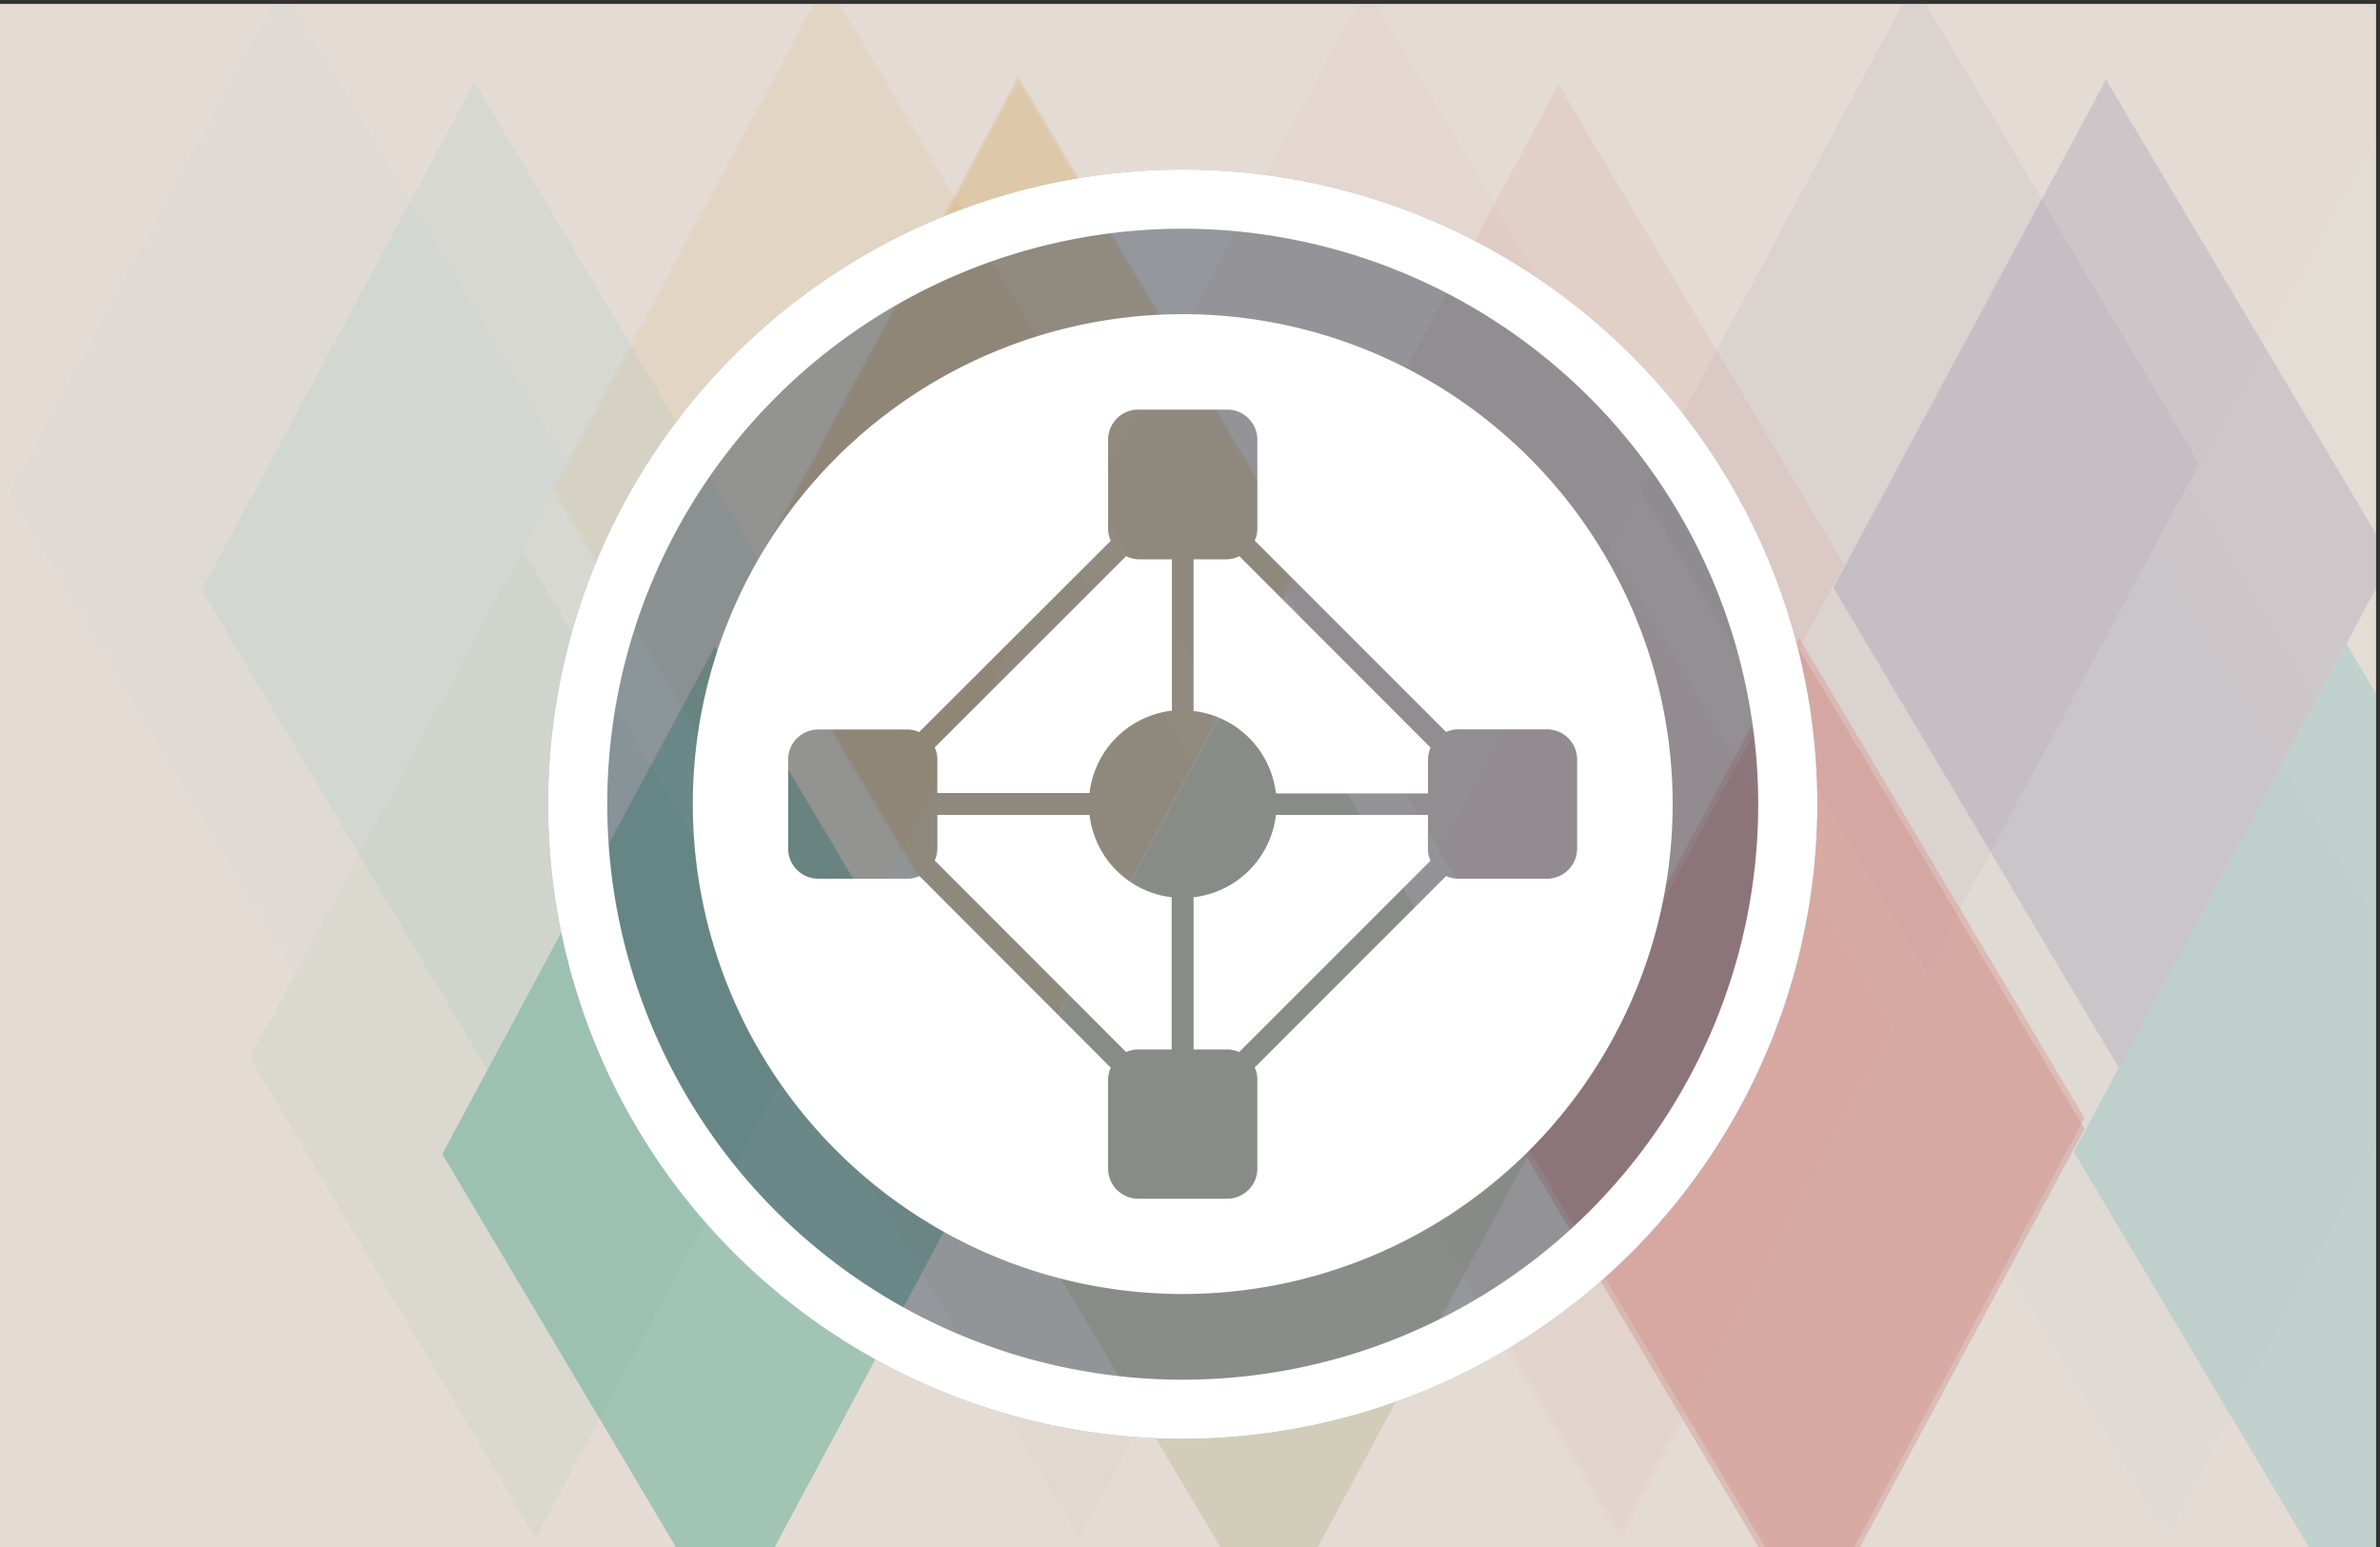
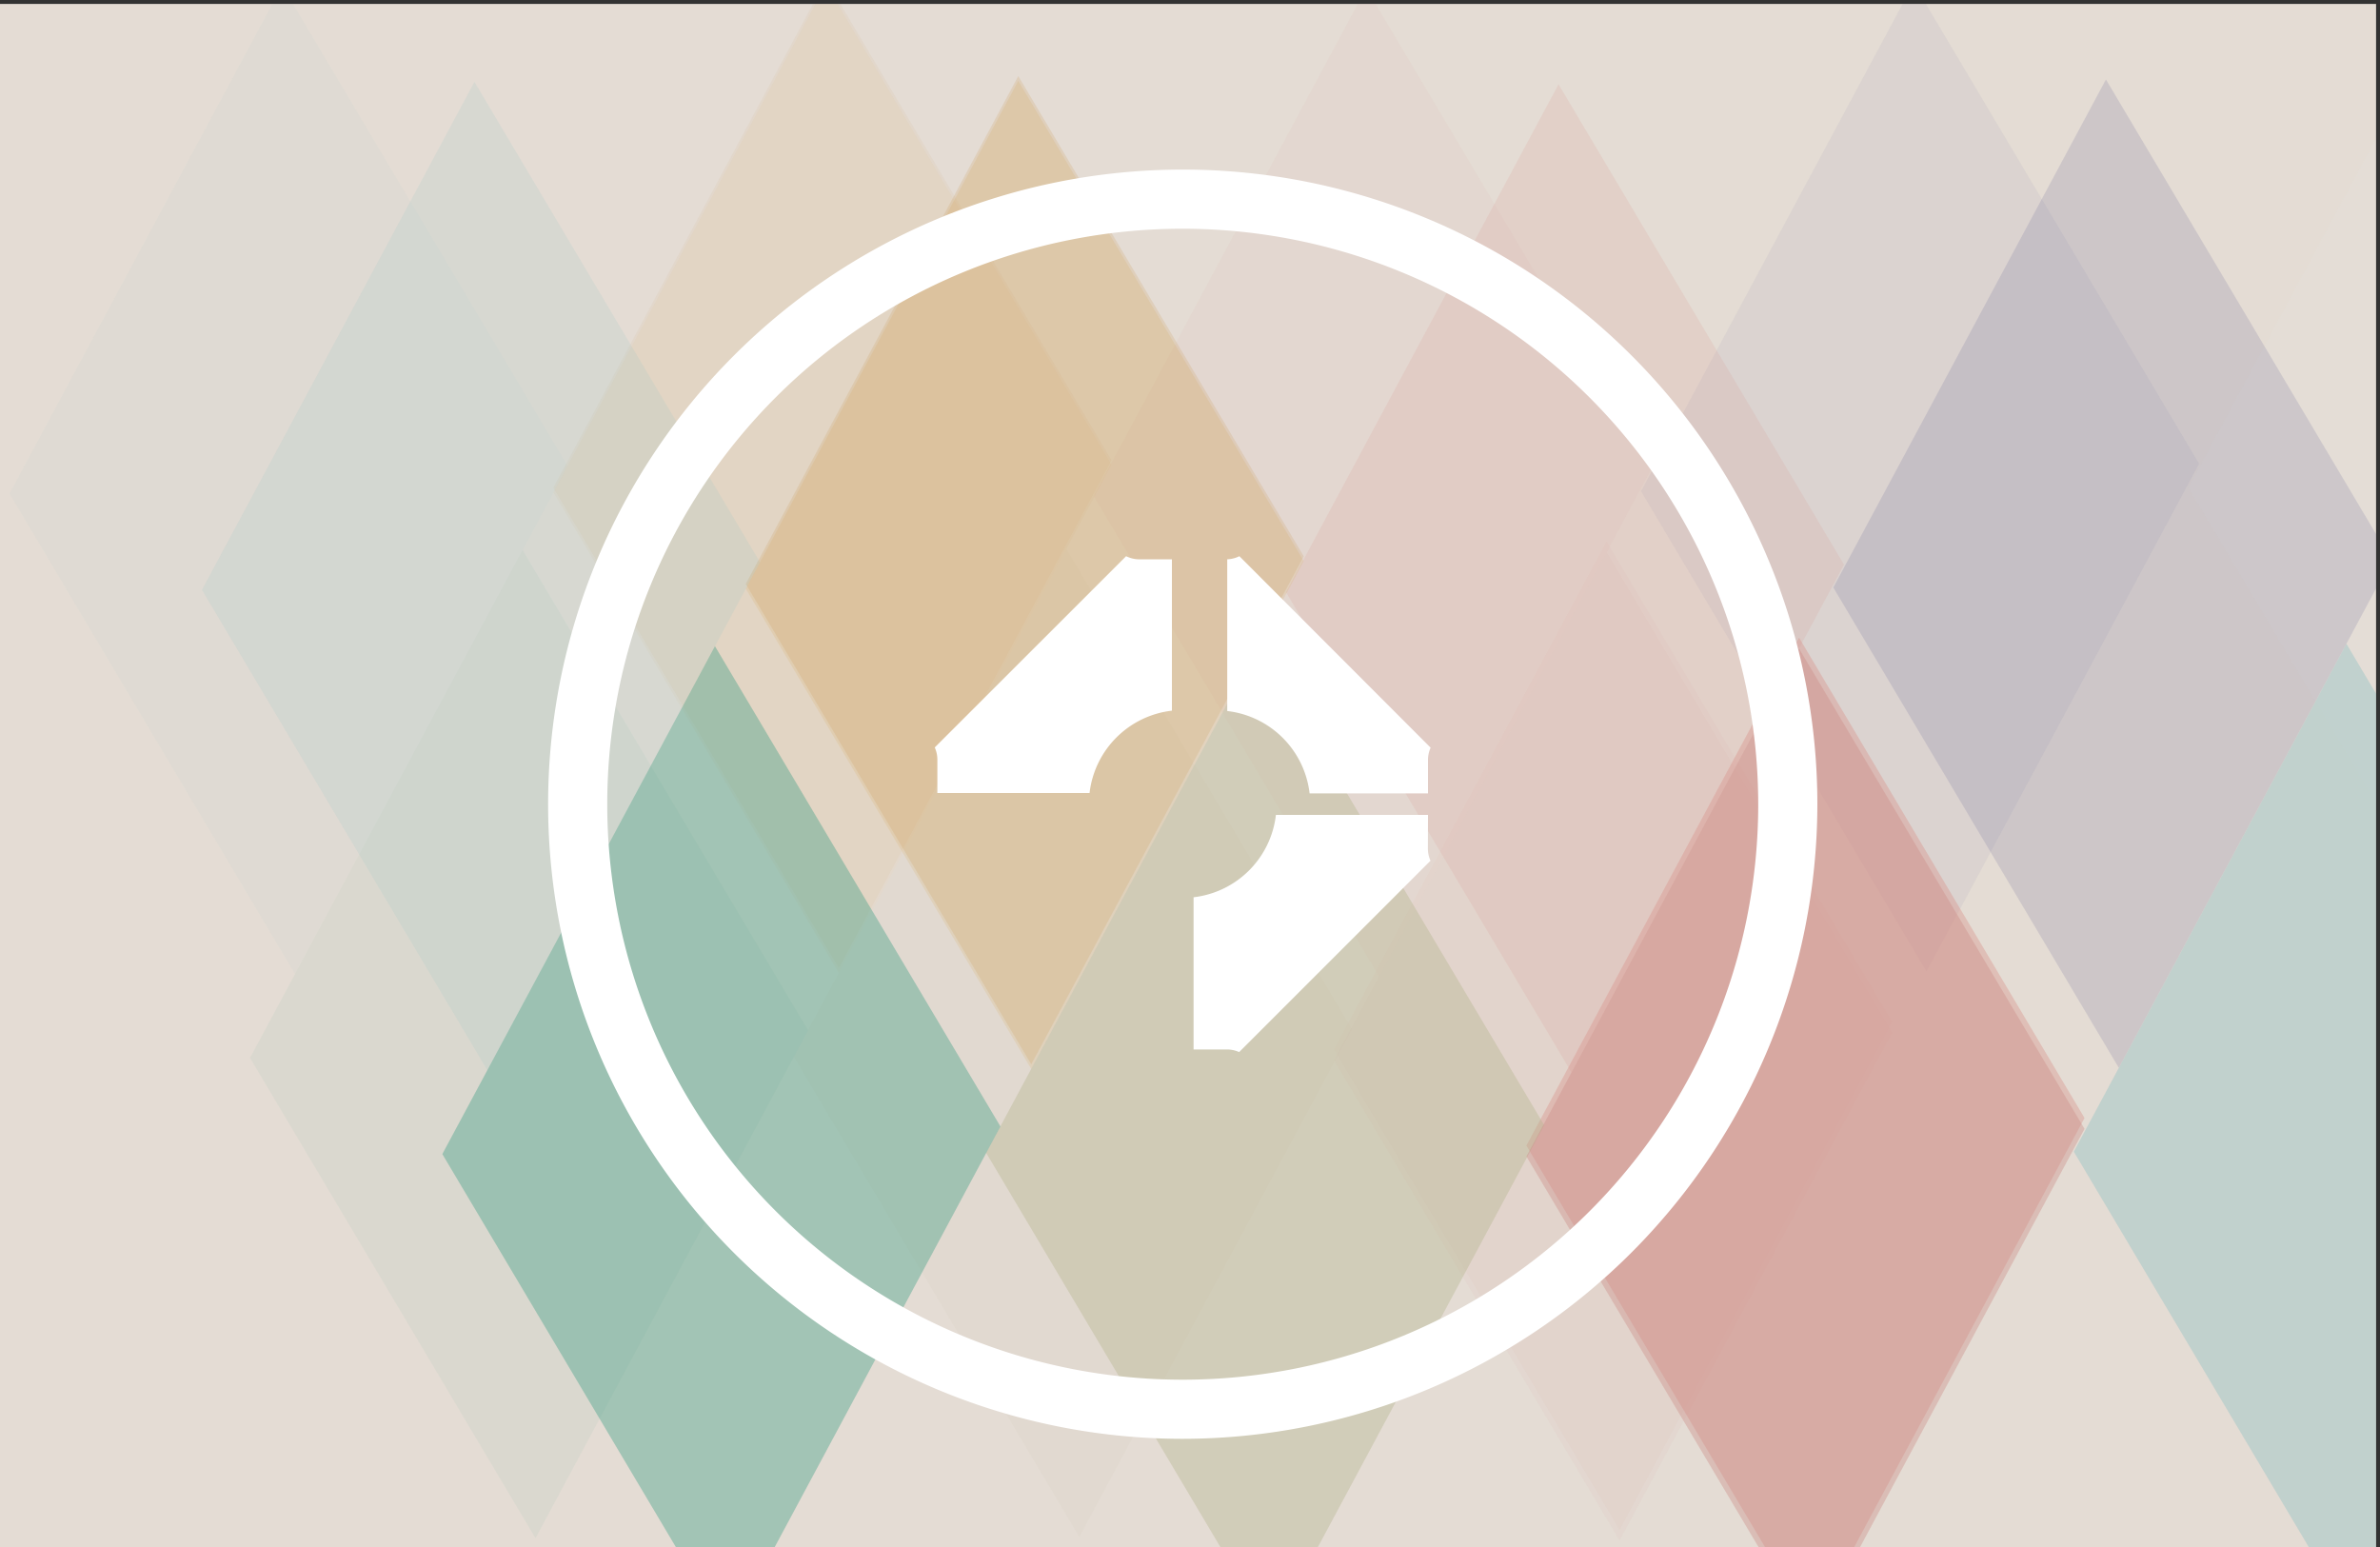
<svg xmlns="http://www.w3.org/2000/svg" viewBox="0 0 200 130">
  <rect x="0" y="0" width="200" height="130" fill="#333333" stroke="none" />
  <defs>
    <clipPath id="clip-path">
      <rect x="-0.33" y="0.33" width="200" height="130" style="fill:none" />
    </clipPath>
  </defs>
  <title>Banner_Gestao_Est_BSC</title>
  <g style="isolation:isolate">
    <g id="_200x130" data-name="200x130">
      <g style="clip-path:url(#clip-path)">
        <rect id="_Retângulo_" data-name="&lt;Retângulo&gt;" x="-38" y="-16.32" width="289" height="173.94" style="fill:#e4dcd4" />
        <g id="_Grupo_" data-name="&lt;Grupo&gt;">
          <g id="_Grupo_2" data-name="&lt;Grupo&gt;" style="opacity:0.39">
            <polygon id="_Caminho_" data-name="&lt;Caminho&gt;" points="47.7 39.17 23.71 -1.2 0.8 41.48 24.79 81.85 47.7 39.17" style="fill:#90c1c7;opacity:0.15;mix-blend-mode:darken" />
            <polygon id="_Caminho_2" data-name="&lt;Caminho&gt;" points="93.4 39.07 69.41 -1.3 46.5 41.38 70.49 81.75 93.4 39.07" style="fill:#d9a044;opacity:0.15;mix-blend-mode:darken" />
            <polygon id="_Caminho_3" data-name="&lt;Caminho&gt;" points="93.4 38.67 69.41 -1.7 46.5 40.98 70.49 81.35 93.4 38.67" style="fill:#c68a35;opacity:0.15;mix-blend-mode:darken" />
            <polygon id="_Caminho_4" data-name="&lt;Caminho&gt;" points="138.8 39.37 114.81 -1 91.9 41.68 115.89 82.05 138.8 39.37" style="fill:#d79088;opacity:0.15;mix-blend-mode:darken" />
            <polygon id="_Caminho_5" data-name="&lt;Caminho&gt;" points="159 85.86 135.01 45.5 112.11 88.18 136.1 128.55 159 85.86" style="fill:#d79088;opacity:0.15;mix-blend-mode:darken" />
            <polygon id="_Caminho_6" data-name="&lt;Caminho&gt;" points="184.8 38.97 160.81 -1.4 137.9 41.28 161.89 81.65 184.8 38.97" style="fill:#4c4a87;opacity:0.15;mix-blend-mode:darken" />
            <polygon id="_Caminho_7" data-name="&lt;Caminho&gt;" points="230.79 38.67 206.8 -1.7 183.9 40.98 207.89 81.35 230.79 38.67" style="fill:#dcebeb;opacity:0.15;mix-blend-mode:darken" />
            <polygon id="_Caminho_8" data-name="&lt;Caminho&gt;" points="67.91 86.58 43.91 46.22 21.01 88.9 45 129.26 67.91 86.58" style="fill:#3b9d83;opacity:0.15;mix-blend-mode:darken" />
            <polygon id="_Caminho_9" data-name="&lt;Caminho&gt;" points="113.6 86.48 89.61 46.12 66.71 88.8 90.7 129.16 113.6 86.48" style="fill:#b5b38f;opacity:0.15;mix-blend-mode:darken" />
            <polygon id="_Caminho_10" data-name="&lt;Caminho&gt;" points="159 86.78 135.01 46.41 112.11 89.1 136.1 129.46 159 86.78" style="fill:#cc8a85;opacity:0.15;mix-blend-mode:darken" />
-             <polygon id="_Caminho_11" data-name="&lt;Caminho&gt;" points="205 86.38 181.01 46.02 158.11 88.7 182.09 129.06 205 86.38" style="fill:#8bbec2;opacity:0.15;mix-blend-mode:darken" />
          </g>
          <polygon id="_Caminho_12" data-name="&lt;Caminho&gt;" points="154.96 47.45 130.97 7.08 108.07 49.77 132.06 90.13 154.96 47.45" style="fill:#d79088;opacity:0.15;mix-blend-mode:darken" />
          <polygon id="_Caminho_13" data-name="&lt;Caminho&gt;" points="175.17 93.95 151.18 53.58 128.27 96.27 152.26 136.63 175.17 93.95" style="fill:#d79088;opacity:0.39;mix-blend-mode:darken" />
          <polygon id="_Caminho_14" data-name="&lt;Caminho&gt;" points="200.96 47.05 176.97 6.68 154.06 49.37 178.05 89.73 200.96 47.05" style="fill:#4c4a87;opacity:0.15;mix-blend-mode:darken" />
          <polygon id="_Caminho_15" data-name="&lt;Caminho&gt;" points="129.77 94.56 105.78 54.2 82.87 96.88 106.86 137.25 129.77 94.56" style="fill:#b5b38f;opacity:0.39;mix-blend-mode:darken" />
          <polygon id="_Caminho_16" data-name="&lt;Caminho&gt;" points="175.17 94.86 151.18 54.5 128.27 97.18 152.26 137.55 175.17 94.86" style="fill:#cc8a85;opacity:0.39;mix-blend-mode:darken" />
          <polygon id="_Caminho_17" data-name="&lt;Caminho&gt;" points="221.17 94.46 197.18 54.1 174.27 96.78 198.26 137.15 221.17 94.46" style="fill:#8bbec2;opacity:0.39;mix-blend-mode:darken" />
          <polygon id="_Caminho_18" data-name="&lt;Caminho&gt;" points="63.87 47.25 39.87 6.88 16.97 49.57 40.96 89.94 63.87 47.25" style="fill:#90c1c7;opacity:0.15;mix-blend-mode:darken" />
          <polygon id="_Caminho_19" data-name="&lt;Caminho&gt;" points="109.56 47.15 85.57 6.79 62.67 49.47 86.66 89.83 109.56 47.15" style="fill:#d9a044;opacity:0.15;mix-blend-mode:darken" />
          <polygon id="_Caminho_20" data-name="&lt;Caminho&gt;" points="109.56 46.75 85.57 6.39 62.67 49.07 86.66 89.44 109.56 46.75" style="fill:#c68a35;opacity:0.15;mix-blend-mode:darken" />
          <polygon id="_Caminho_21" data-name="&lt;Caminho&gt;" points="84.07 94.66 60.08 54.3 37.17 96.98 61.16 137.35 84.07 94.66" style="fill:#3b9d83;opacity:0.39;mix-blend-mode:darken" />
        </g>
      </g>
-       <path d="M99.39,120.91a53.33,53.33,0,1,1,53.33-53.33A53.39,53.39,0,0,1,99.39,120.91Z" style="fill:#001832;opacity:0.35" />
      <path d="M99.39,120.91a53.33,53.33,0,1,1,53.33-53.33A53.39,53.39,0,0,1,99.39,120.91Zm0-101.69a48.36,48.36,0,1,0,48.36,48.36A48.41,48.41,0,0,0,99.39,19.22Z" style="fill:#fff" />
-       <path d="M91.56,68.48H78.77v2.83a2.51,2.51,0,0,1-.22,1L94.63,88.41a2.51,2.51,0,0,1,1-.22h2.83V75.4A7.88,7.88,0,0,1,91.56,68.48Z" style="fill:#fff" />
      <path d="M94.63,46.74,78.55,62.81a2.51,2.51,0,0,1,.22,1v2.83H91.56a7.88,7.88,0,0,1,6.92-6.92V47H95.65A2.51,2.51,0,0,1,94.63,46.74Z" style="fill:#fff" />
      <path d="M120,68.48H107.22a7.88,7.88,0,0,1-6.92,6.92V88.19h2.83a2.51,2.51,0,0,1,1,.22l16.08-16.08a2.51,2.51,0,0,1-.22-1Z" style="fill:#fff" />
-       <path d="M99.39,26.4a41.17,41.17,0,1,0,41.17,41.17A41.17,41.17,0,0,0,99.39,26.4ZM130,73.84h-7.48a2.51,2.51,0,0,1-1-.22L105.44,89.7a2.51,2.51,0,0,1,.22,1V98.2a2.53,2.53,0,0,1-2.53,2.53H95.65a2.53,2.53,0,0,1-2.53-2.53V90.72a2.51,2.51,0,0,1,.22-1L77.27,73.62a2.51,2.51,0,0,1-1,.22H68.76a2.53,2.53,0,0,1-2.53-2.53V63.83a2.53,2.53,0,0,1,2.53-2.53h7.48a2.51,2.51,0,0,1,1,.22L93.34,45.45a2.51,2.51,0,0,1-.22-1V36.95a2.53,2.53,0,0,1,2.53-2.53h7.48a2.53,2.53,0,0,1,2.53,2.53v7.48a2.51,2.51,0,0,1-.22,1l16.08,16.08a2.51,2.51,0,0,1,1-.22H130a2.53,2.53,0,0,1,2.53,2.53v7.48A2.53,2.53,0,0,1,130,73.84Z" style="fill:#fff" />
-       <path d="M103.13,47H100.3V59.75a7.88,7.88,0,0,1,6.92,6.92H120V63.83a2.51,2.51,0,0,1,.22-1L104.15,46.74A2.51,2.51,0,0,1,103.13,47Z" style="fill:#fff" />
+       <path d="M103.13,47V59.75a7.88,7.88,0,0,1,6.92,6.92H120V63.83a2.51,2.51,0,0,1,.22-1L104.15,46.74A2.51,2.51,0,0,1,103.13,47Z" style="fill:#fff" />
    </g>
  </g>
</svg>